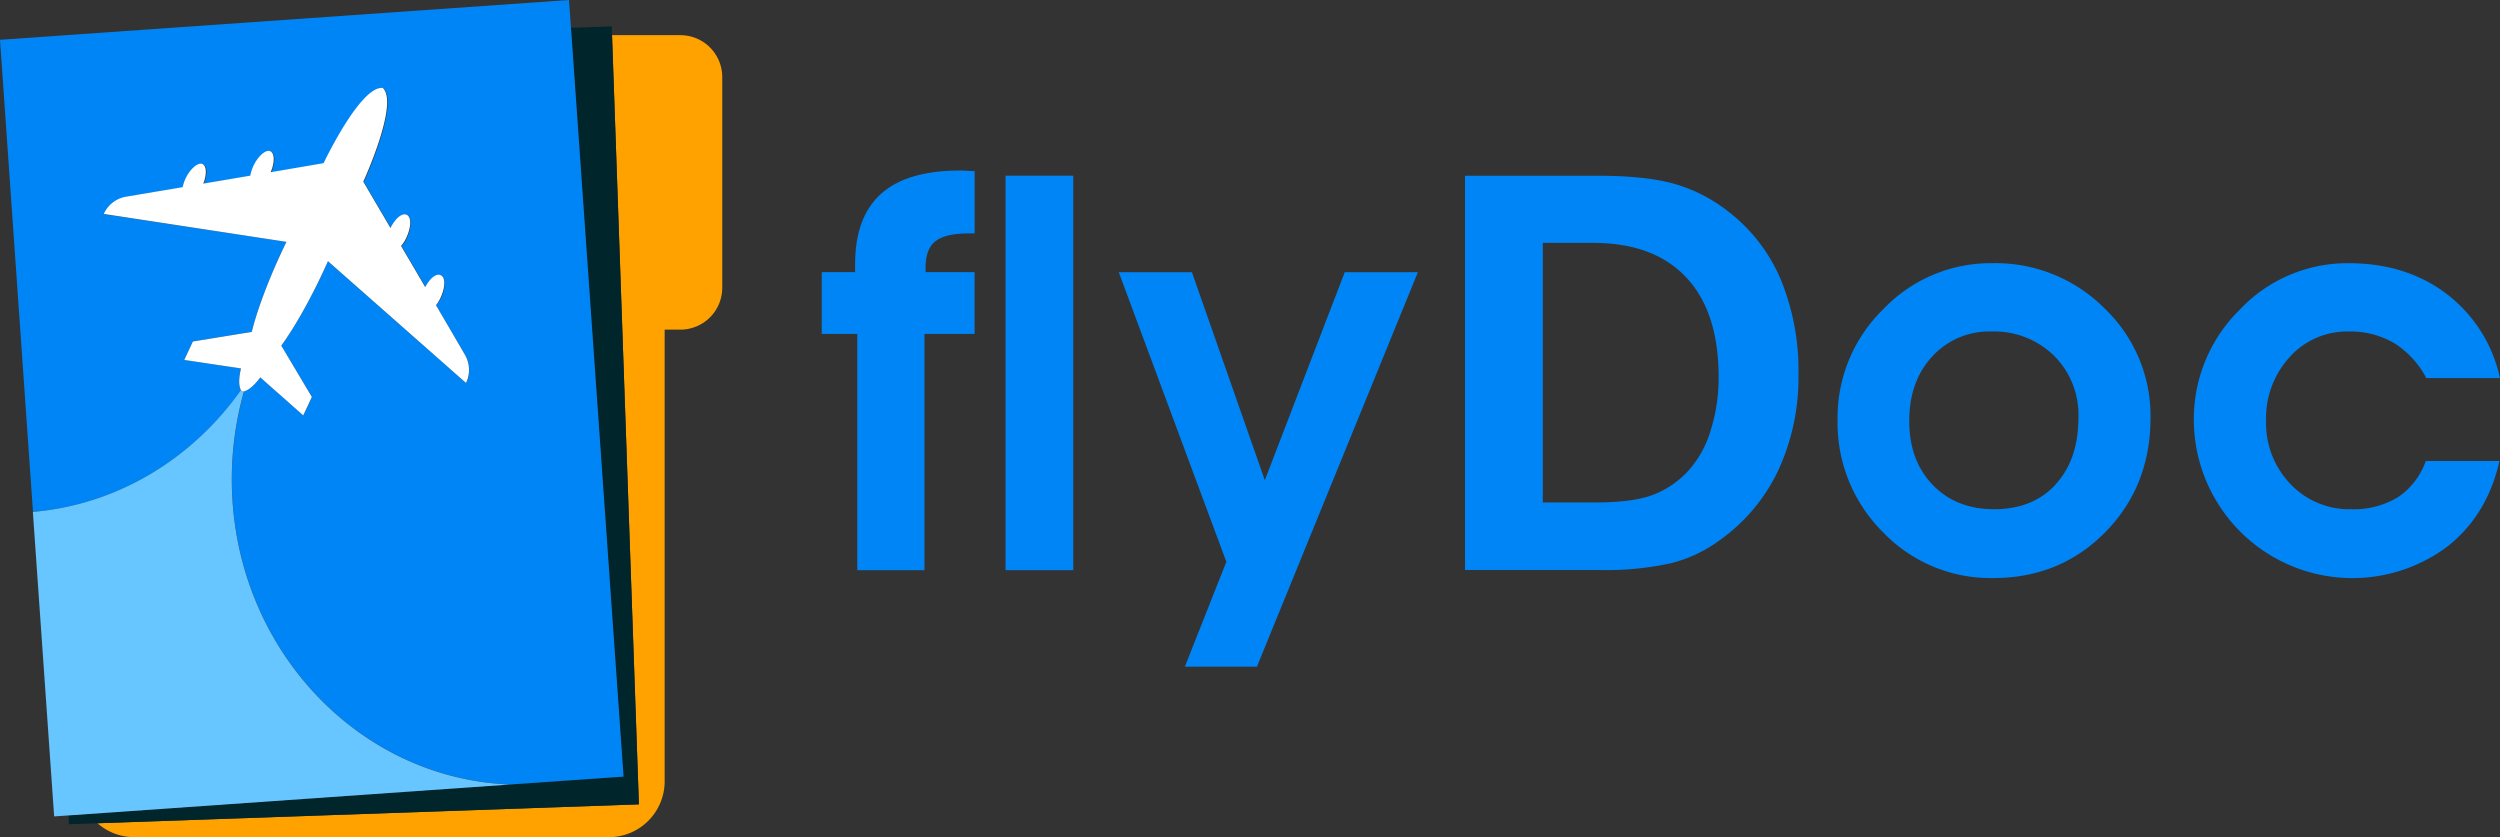
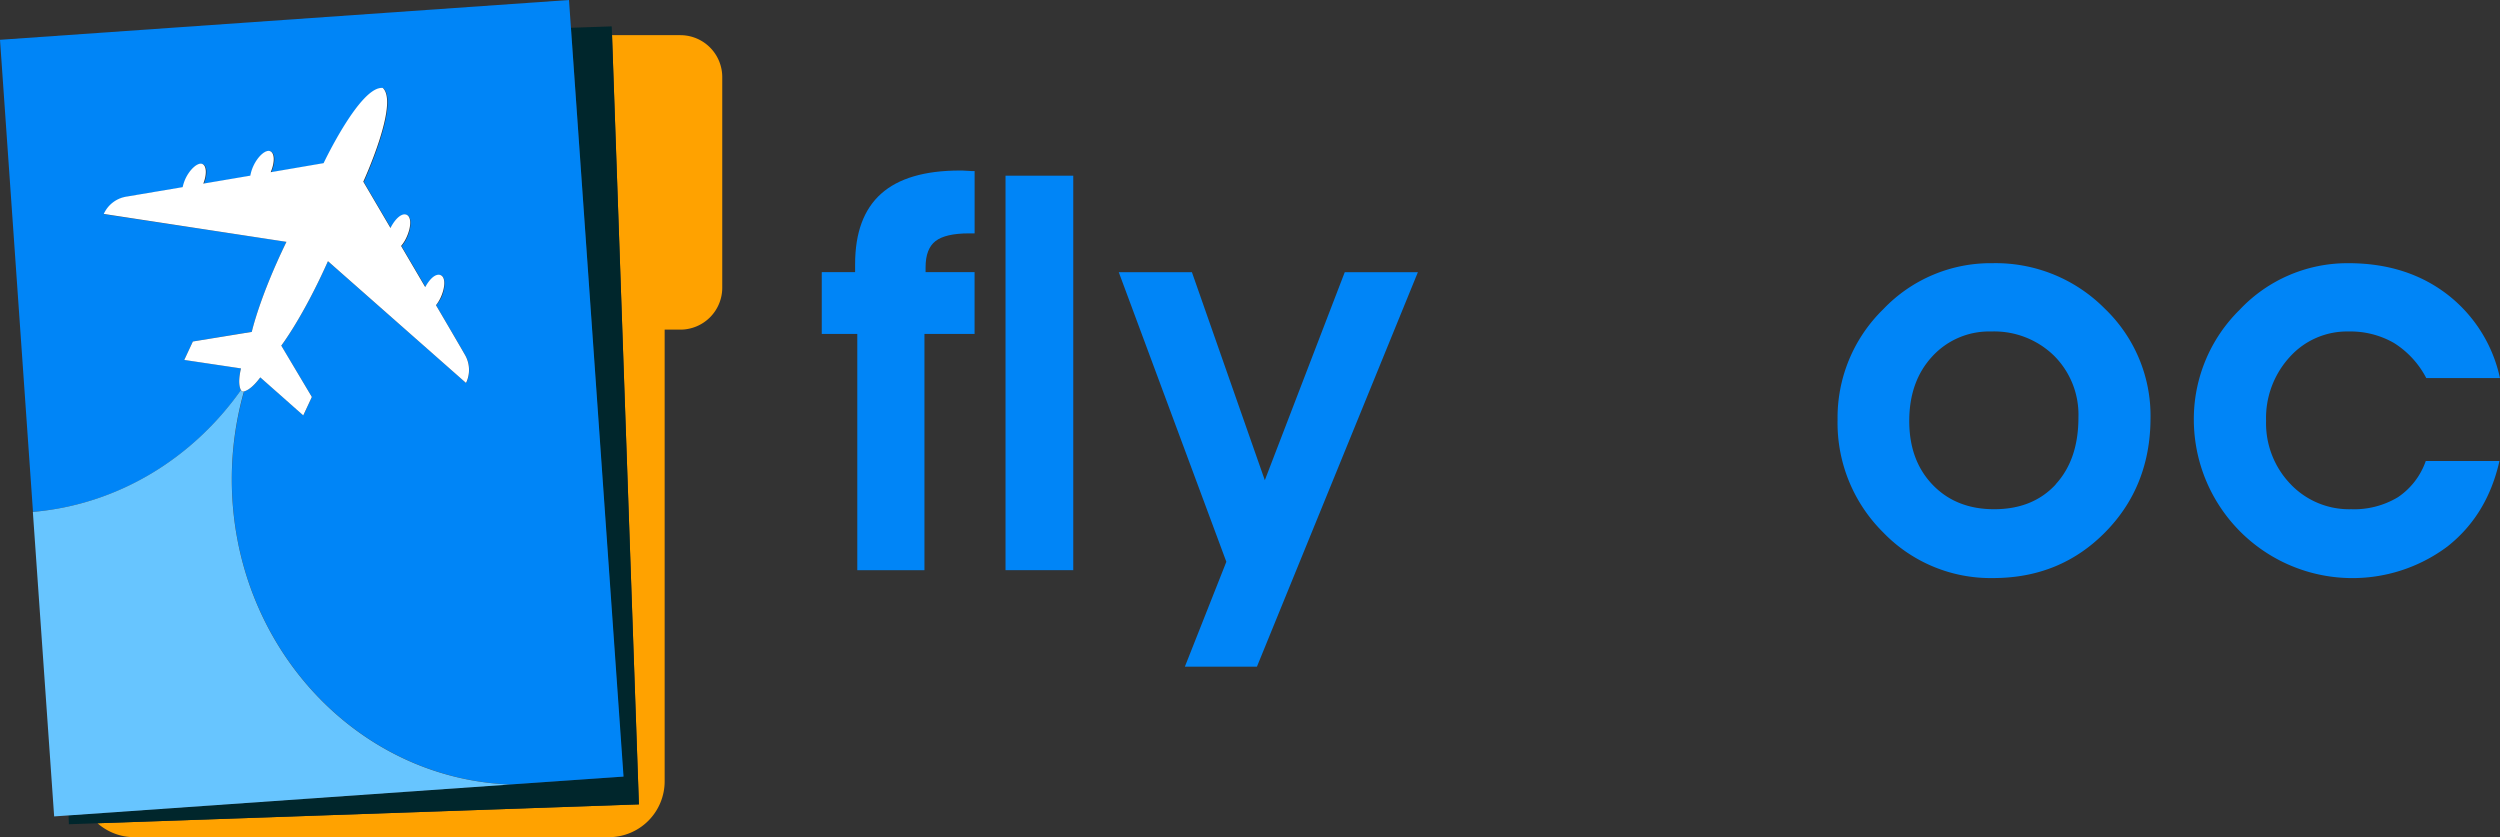
<svg xmlns="http://www.w3.org/2000/svg" id="Layer_1" data-name="Layer 1" viewBox="0 0 551.68 184.74">
  <rect x="0" y="0" width="551.68" height="184.74" fill="#333333" stroke="none" />
  <defs>
    <style>.cls-1{fill:none;}.cls-2{fill:#ffa200;}.cls-3{fill:#00262c;}.cls-4{fill:#0085f7;}.cls-5{fill:#67c5ff;}.cls-6{fill:#fff;}</style>
  </defs>
  <title>flyDoc</title>
  <path class="cls-1" d="M663.56,280.78a17,17,0,0,0-13,5.5q-5.07,5.5-5.08,14.23t5.17,14.11q5.17,5.38,13.55,5.38,8.55,0,13.6-5.47t5-14.74a18.36,18.36,0,0,0-5.41-13.69A18.9,18.9,0,0,0,663.56,280.78Z" transform="translate(-224.16 -207.63)" />
  <path class="cls-1" d="M575.73,261.23H564.61V318.5H576q8.25,0,12.7-1.58a20.45,20.45,0,0,0,8.05-5.41,23,23,0,0,0,4.9-8.79,38.34,38.34,0,0,0,1.79-11.9q0-14.34-7.14-22T575.73,261.23Z" transform="translate(-224.16 -207.63)" />
  <path class="cls-2" d="M374.29,215.39H359.22l5.93,169.74L245.68,389.3a12.25,12.25,0,0,0,8.13,3.07H358.5A12.33,12.33,0,0,0,370.83,380V280.37h3.46a9.25,9.25,0,0,0,9.25-9.25V224.64A9.25,9.25,0,0,0,374.29,215.39Z" transform="translate(-224.16 -207.63)" />
  <polygon class="cls-3" points="135.06 7.76 134.99 5.82 125.99 6.13 137.54 171.37 112.58 173.11 15.13 179.93 15.2 181.89 21.52 181.67 140.99 177.5 135.06 7.76" />
  <path class="cls-4" d="M277.34,293.72c-.3-.48-.73-1.76,0-4.8l-12.52-1.87,1.9-4.07,13-2.12s1.7-7.64,7.65-19.87l-40.19-6.09a6.62,6.62,0,0,1,4.88-3.8c3.65-.65,11.86-2,11.86-2l.67-.12a9,9,0,0,1,.65-1.93c1-2.22,2.7-3.64,3.71-3.17s1,2.31.19,4.33l10.38-1.76a8.69,8.69,0,0,1,.71-2.21c1-2.22,2.69-3.64,3.71-3.17s1,2.49.07,4.62l11.68-2s8.13-17.16,13.07-16.59c3.62,3.42-4.31,20.68-4.31,20.68l6,10.22c1-2.07,2.61-3.36,3.58-2.91s1,2.66,0,4.88a8.33,8.33,0,0,1-1.24,2l5.33,9.08c1-1.91,2.51-3.07,3.43-2.63s1,2.65,0,4.87A8.65,8.65,0,0,1,320.4,275l.35.59s4.21,7.17,6.06,10.39a6.62,6.62,0,0,1,.22,6.18l-30.5-26.87c-5.54,12.42-10.3,18.63-10.3,18.63L293,295.23l-1.9,4.07-9.48-8.39c-1.74,2.33-3,2.92-3.57,3.06a71,71,0,0,0-2.72,19.44c0,36.37,27.29,66,61.43,67.33l25-1.74L350.15,213.76l-.43-6.13-125.56,8.78,7.28,104.17C250.22,319,266.69,308.78,277.34,293.72Z" transform="translate(-224.16 -207.63)" />
  <path class="cls-5" d="M275.31,313.41A71,71,0,0,1,278,294a1.2,1.2,0,0,1-.47,0,.92.92,0,0,1-.22-.27c-10.65,15.06-27.12,25.25-45.9,26.86l4.7,67.2,3.15-.22,97.45-6.82C302.6,379.42,275.31,349.78,275.31,313.41Z" transform="translate(-224.16 -207.63)" />
  <path class="cls-6" d="M281.6,290.91l9.48,8.39,1.9-4.07-6.75-11.33s4.76-6.21,10.3-18.63L327,292.14a6.62,6.62,0,0,0-.22-6.18c-1.85-3.22-6.06-10.39-6.06-10.39l-.35-.59a8.65,8.65,0,0,0,1.06-1.75c1-2.22,1.06-4.4,0-4.87s-2.4.72-3.43,2.63l-5.33-9.08a8.33,8.33,0,0,0,1.24-2c1-2.22,1.06-4.4,0-4.88s-2.54.84-3.58,2.91l-6-10.22s7.93-17.26,4.31-20.68c-4.94-.57-13.07,16.59-13.07,16.59l-11.68,2c.92-2.13.9-4.16-.07-4.62s-2.68,1-3.71,3.17a8.69,8.69,0,0,0-.71,2.21l-10.38,1.76c.8-2,.74-3.9-.19-4.33s-2.67,1-3.71,3.17a9,9,0,0,0-.65,1.93l-.67.12s-8.21,1.38-11.86,2a6.62,6.62,0,0,0-4.88,3.8L287.37,261c-5.95,12.23-7.65,19.87-7.65,19.87l-13,2.12-1.9,4.07,12.52,1.87c-.71,3-.28,4.32,0,4.8a.92.92,0,0,0,.22.27,1.2,1.2,0,0,0,.47,0C278.65,293.83,279.86,293.24,281.6,290.91Z" transform="translate(-224.16 -207.63)" />
  <path class="cls-4" d="M436,245.26q-11.67,0-17.4,5.12t-5.74,15.51v1.79h-7.36v13.64h7.84v52.13h14.82V281.32h11.06V267.68H428.41v-1.07c0-2.71.73-4.64,2.18-5.77s3.92-1.71,7.39-1.71h1.25V245.38c-.39,0-1,0-1.67-.06S436.32,245.26,436,245.26Z" transform="translate(-224.16 -207.63)" />
  <rect class="cls-4" x="221.89" y="38.77" width="14.95" height="87.05" />
  <polygon class="cls-4" points="279.11 105.97 263.02 60.06 246.88 60.06 270.62 123.97 261.47 147.11 277.37 147.11 312.89 60.06 296.75 60.06 279.11 105.97" />
-   <path class="cls-4" d="M605.15,254a34.62,34.62,0,0,0-11.72-5.86q-6.28-1.73-16.92-1.73H547.45v87H577a66.48,66.48,0,0,0,16-1.52,30.71,30.71,0,0,0,10.58-5,39.73,39.73,0,0,0,13-15.48,48.77,48.77,0,0,0,4.45-21.11,52.7,52.7,0,0,0-4-21.22A37.36,37.36,0,0,0,605.15,254Zm-3.53,48.73a23,23,0,0,1-4.9,8.79,20.45,20.45,0,0,1-8.05,5.41q-4.45,1.59-12.7,1.58H564.61V261.23h11.12q13.39,0,20.54,7.62t7.14,22A38.34,38.34,0,0,1,601.62,302.72Z" transform="translate(-224.16 -207.63)" />
  <path class="cls-4" d="M663.8,265.71a32.7,32.7,0,0,0-24.07,10.17,33.41,33.41,0,0,0-10.07,24.39,34,34,0,0,0,10,24.78A32.91,32.91,0,0,0,664,335.19q14.76,0,24.72-10.11t10-25.17a32.76,32.76,0,0,0-10.1-24.18A33.89,33.89,0,0,0,663.8,265.71Zm14,48.82q-5.06,5.48-13.6,5.47-8.37,0-13.55-5.38t-5.17-14.11q0-8.73,5.08-14.23a17,17,0,0,1,13-5.5,18.9,18.9,0,0,1,13.84,5.32,18.36,18.36,0,0,1,5.41,13.69Q682.81,309.06,677.76,314.53Z" transform="translate(-224.16 -207.63)" />
  <path class="cls-4" d="M753.33,317.34A18.72,18.72,0,0,1,743,320a17.82,17.82,0,0,1-13.43-5.59,19.35,19.35,0,0,1-5.35-13.9,19.94,19.94,0,0,1,5.23-14.11,17,17,0,0,1,13-5.62,19.23,19.23,0,0,1,10,2.54,20,20,0,0,1,7.12,7.74h16.26a31.68,31.68,0,0,0-11.75-18.56q-8.94-6.79-21.67-6.79a32.63,32.63,0,0,0-24,10.26,33.82,33.82,0,0,0-10.13,24.66,35,35,0,0,0,55.93,27.62q8.82-6.93,11.51-18.89H759.46A15.93,15.93,0,0,1,753.33,317.34Z" transform="translate(-224.16 -207.63)" />
</svg>